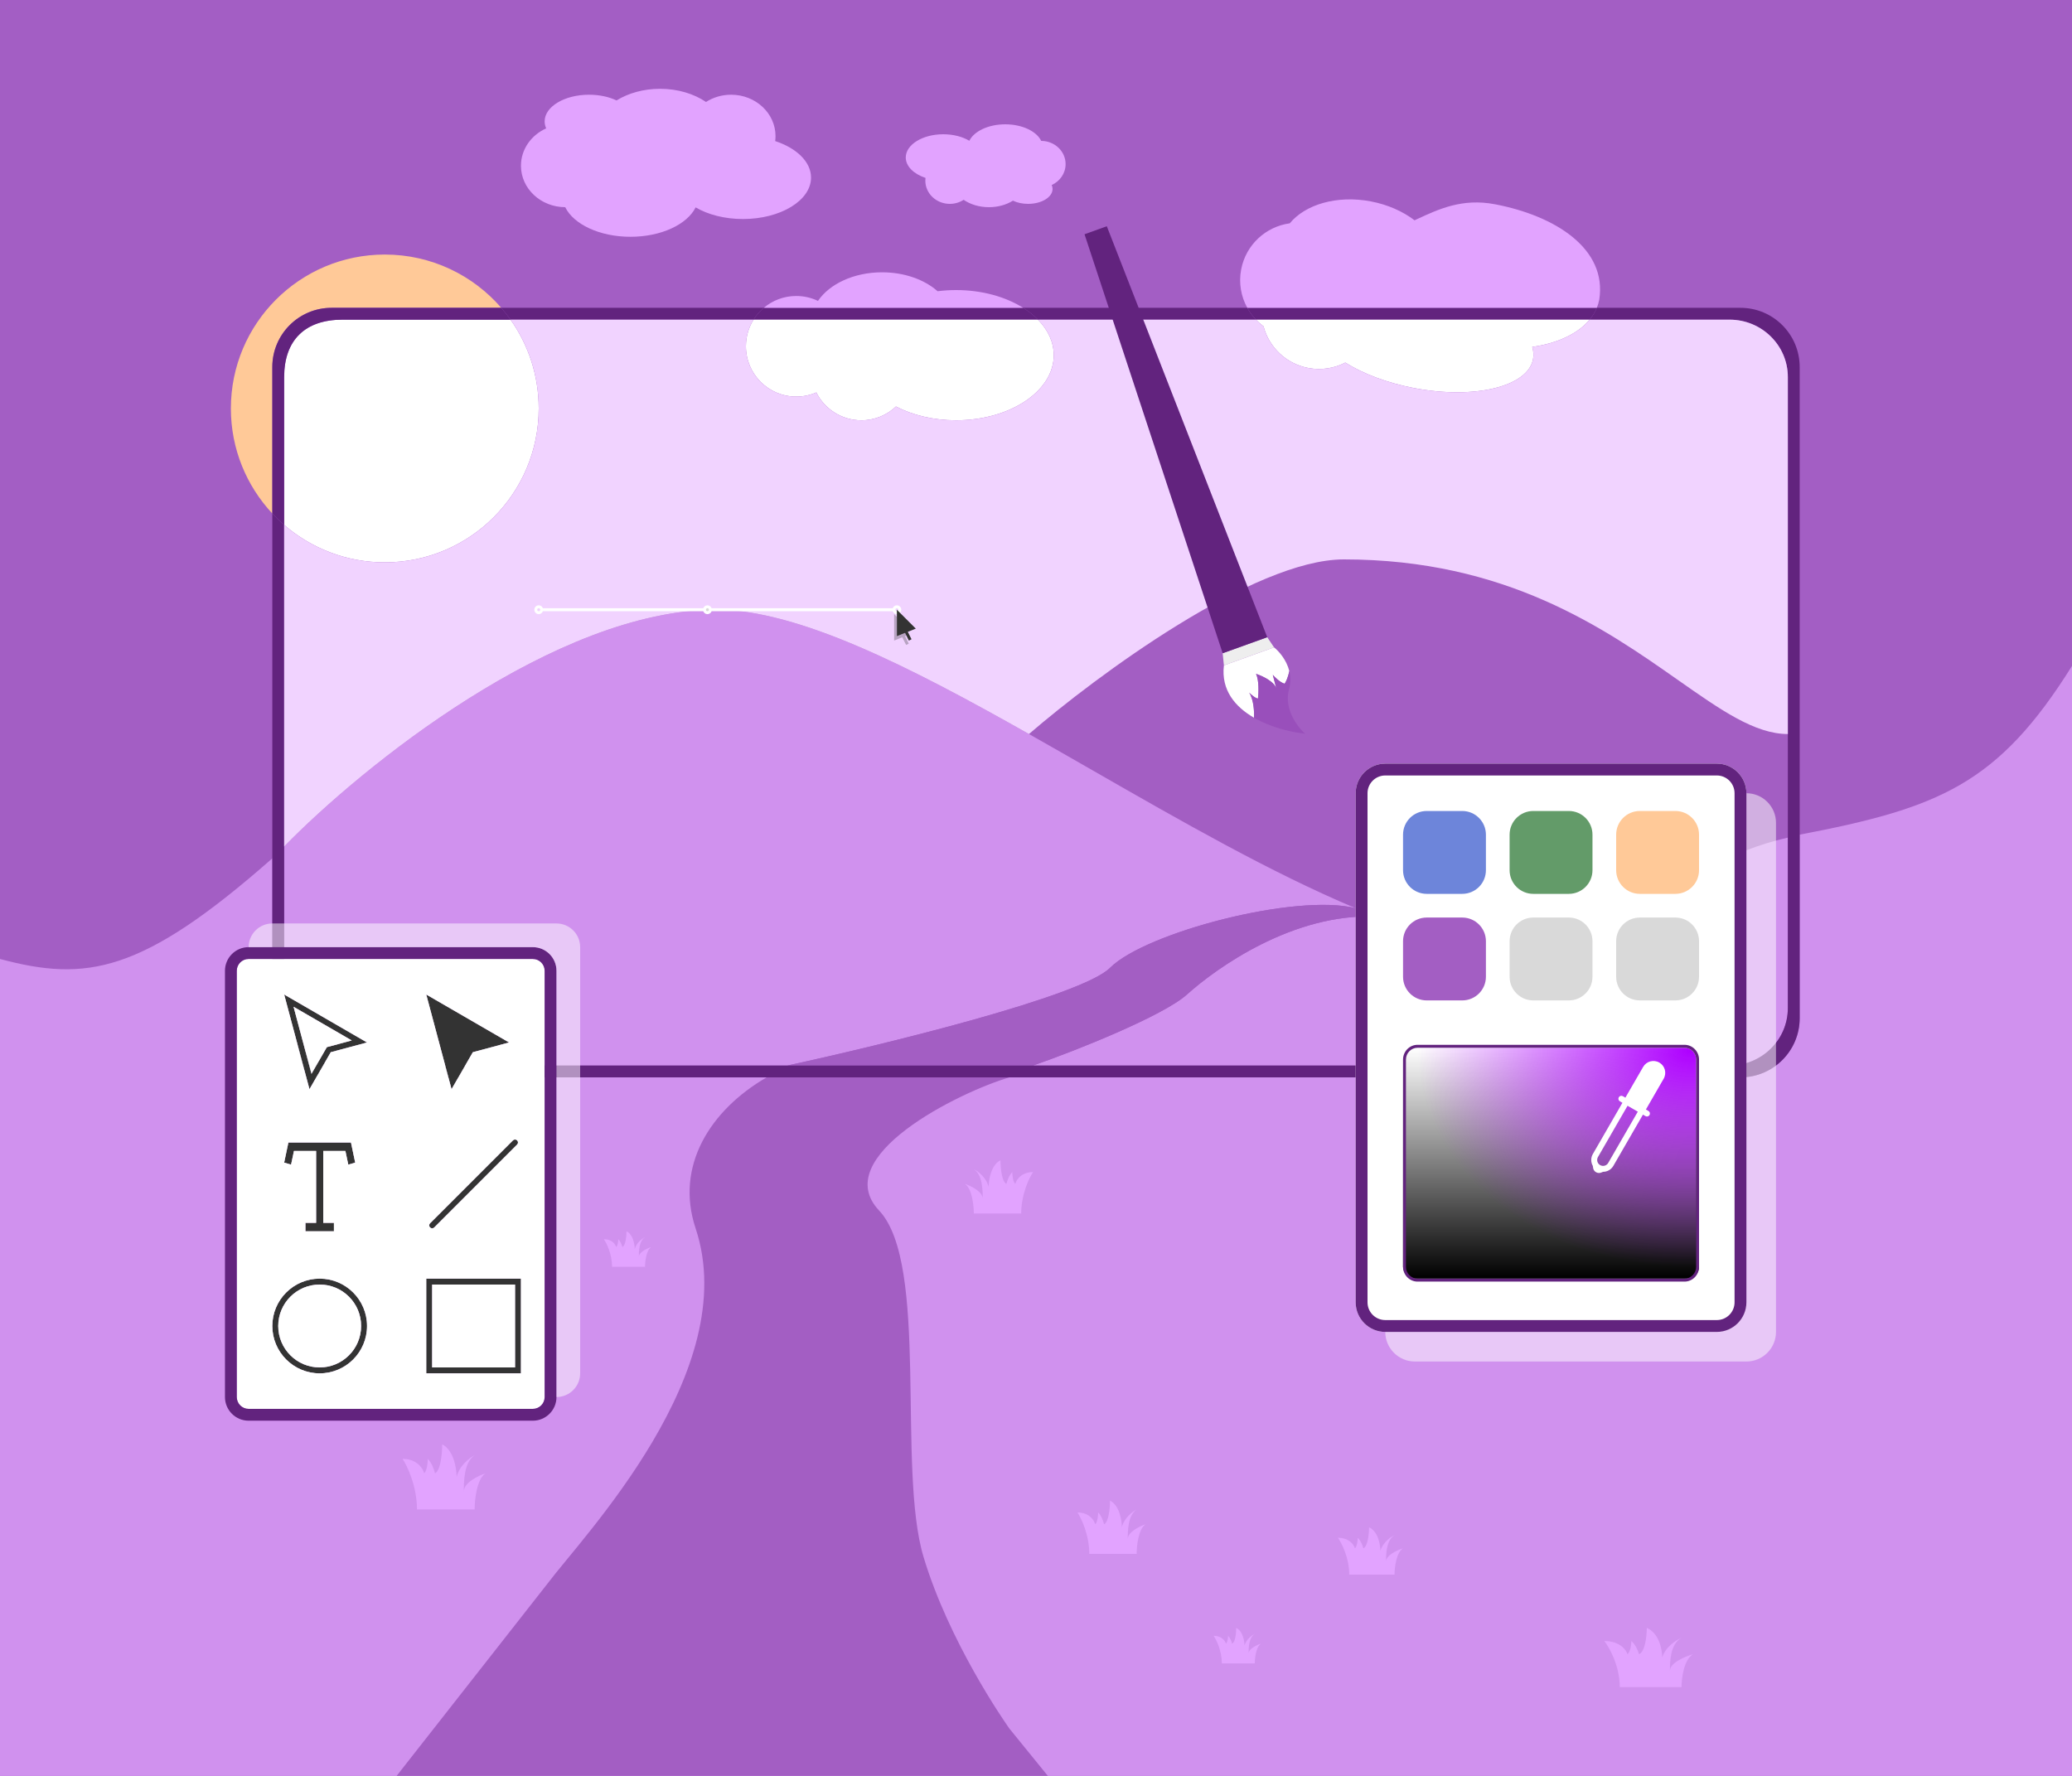
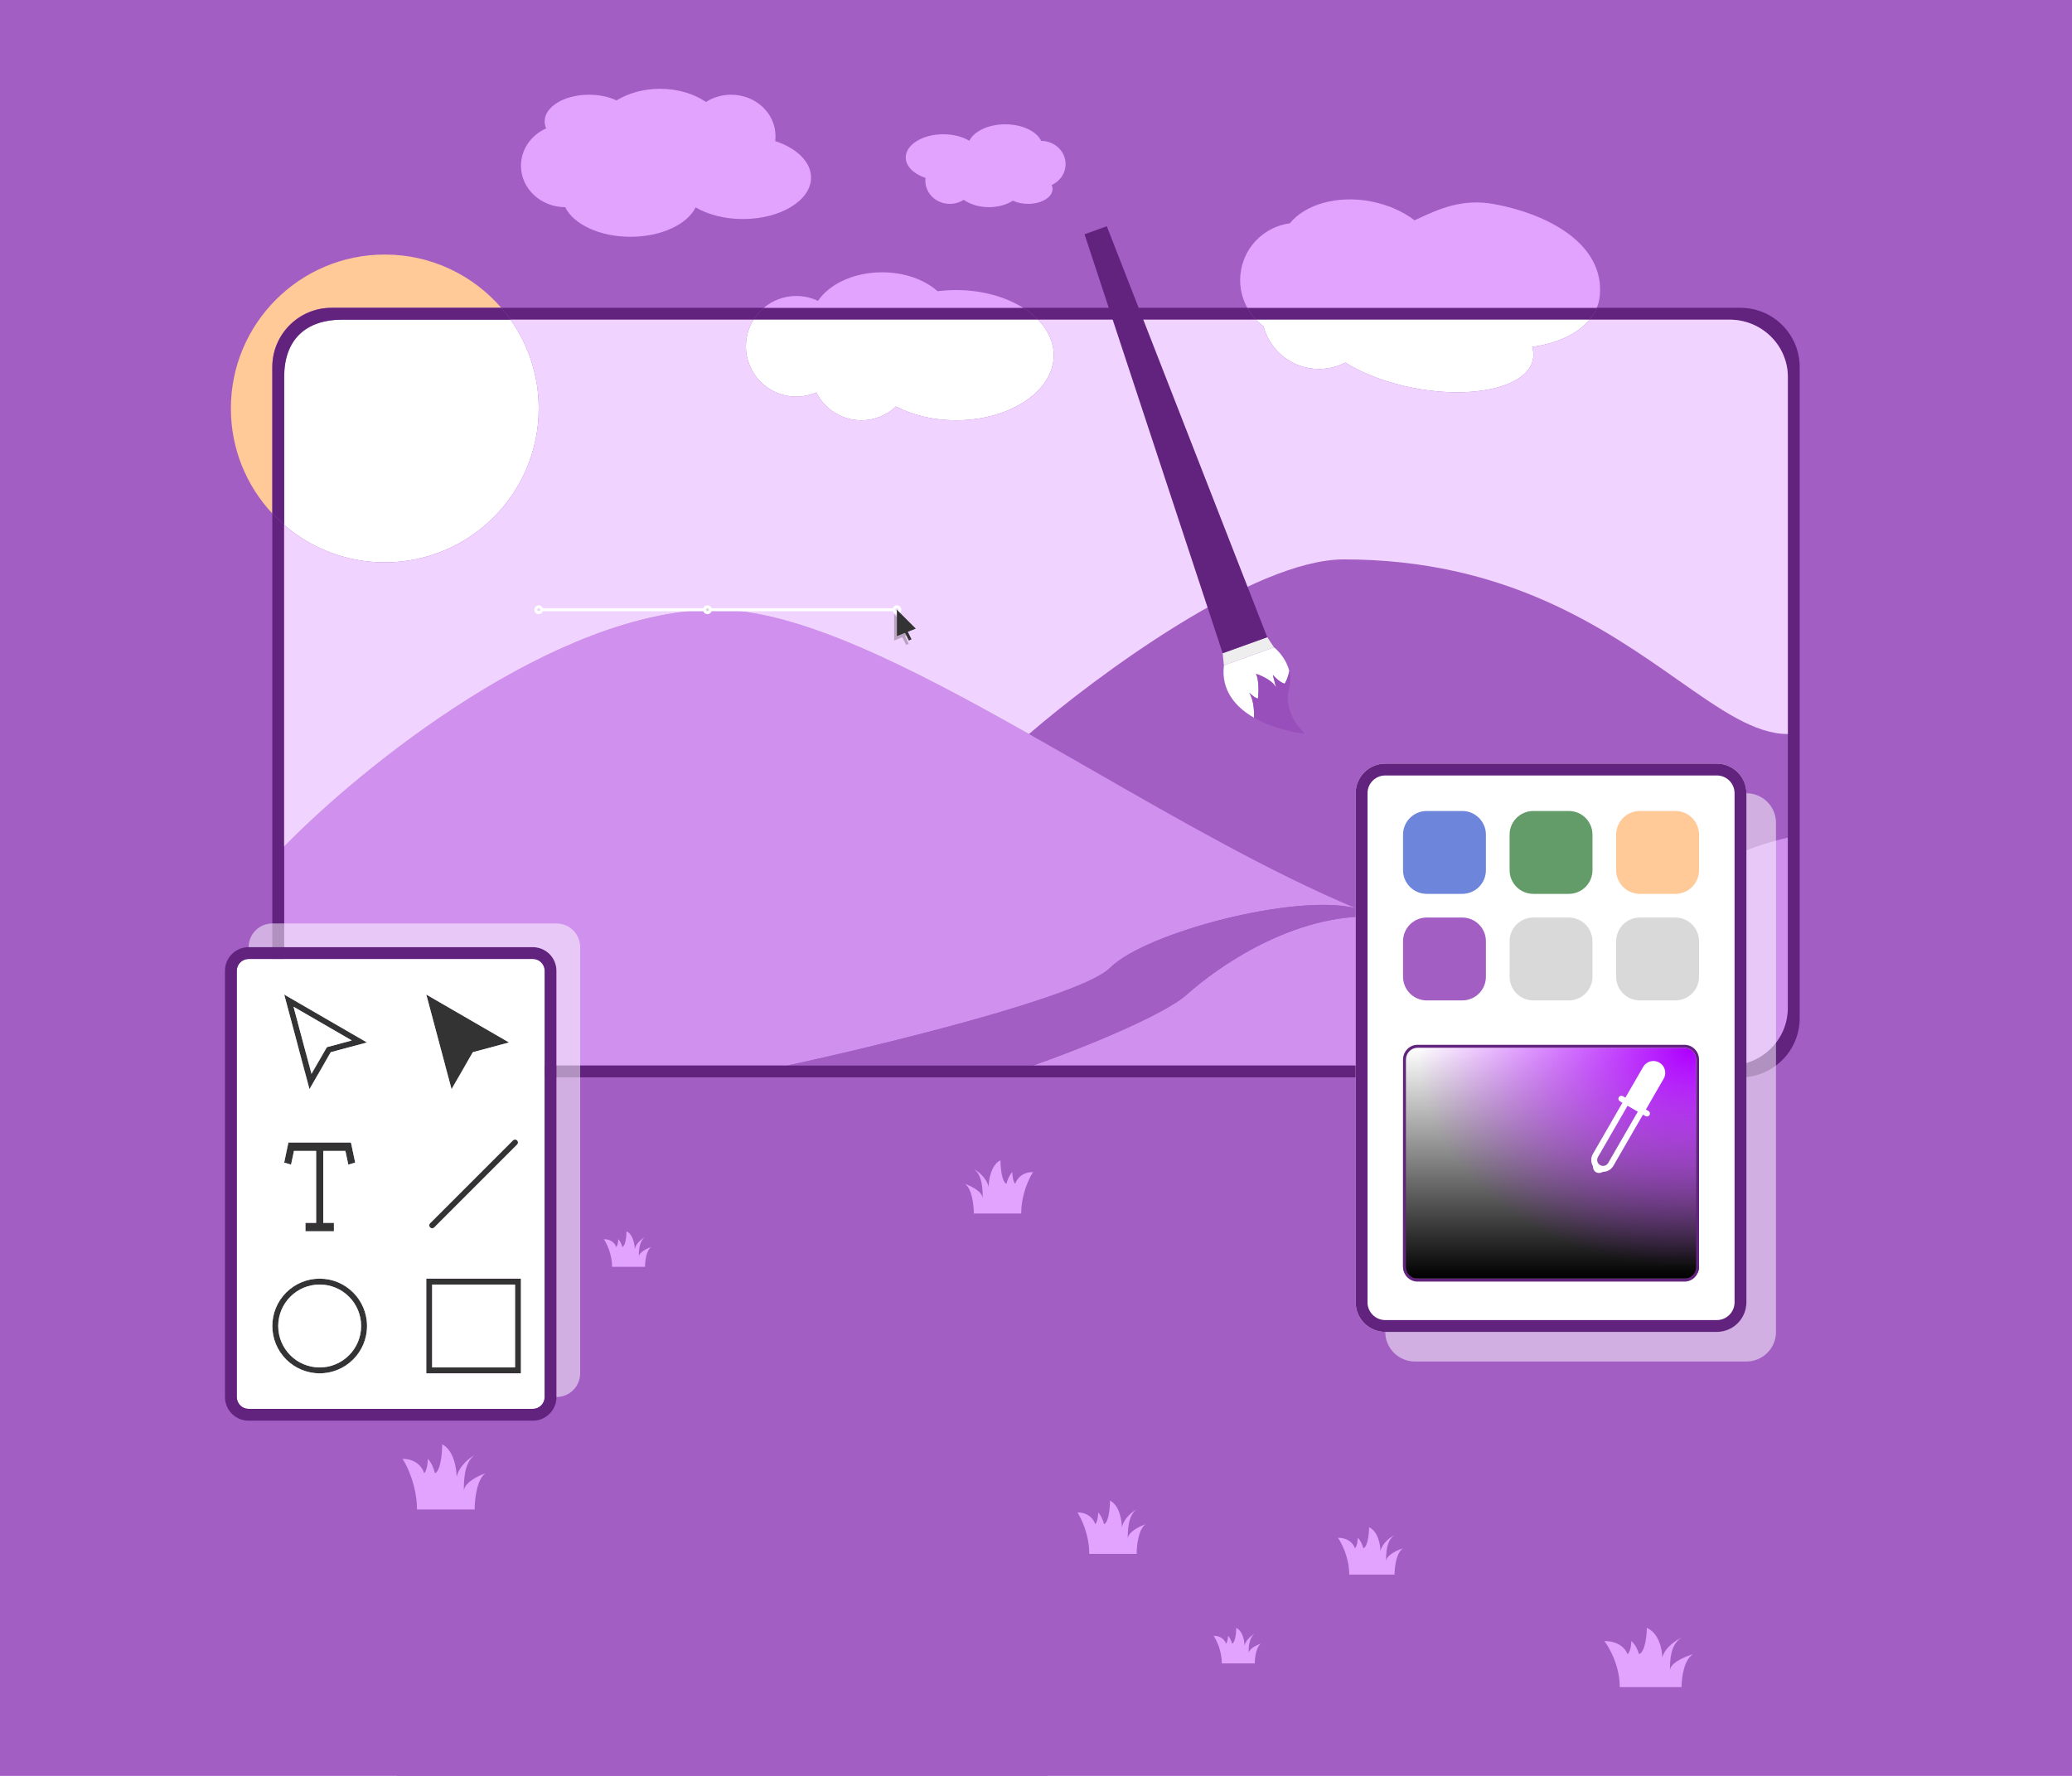
<svg xmlns="http://www.w3.org/2000/svg" width="350" height="300" viewBox="0 0 350 300" fill="none">
  <rect width="350" height="300" fill="#A35EC4" />
  <path d="M259.5 161C274 161 282 146 302 141.5V124C296.45 124 290.696 119.962 283.444 114.874C271.095 106.21 254.406 94.5 227 94.5C211.8 94.5 185.208 114.167 173.811 124C177.339 125.993 180.907 128.04 184.499 130.1C199.407 138.652 214.7 147.425 229 153.428C230.174 153.92 231.341 154.394 232.5 154.848C242.166 158.63 251.313 161 259.5 161Z" fill="#A35EC3" />
-   <path d="M294 182H56C50.477 182 46 177.523 46 172V145C23.936 164.443 14.589 165.899 0 162V300H350V112.5C337.5 132.5 327.5 136.5 304 141V172C304 177.523 299.523 182 294 182Z" fill="#D091EE" />
  <path d="M57.845 54C51.5 54 48 57.5 48 63.692V88.673C52.558 92.615 58.501 95 65 95C79.359 95 91 83.359 91 69C91 63.413 89.238 58.238 86.239 54H57.845Z" fill="white" />
  <path d="M46 62C46 56.477 50.477 52 56 52H84.673C79.905 46.488 72.86 43 65 43C50.641 43 39 54.641 39 69C39 75.861 41.658 82.102 46 86.748V62Z" fill="#FFC998" />
  <path d="M56 52C50.477 52 46 56.477 46 62V86.748C46.632 87.425 47.3 88.067 48 88.673V63.692C48 57.5 51.5 54 57.845 54H86.239C85.749 53.308 85.227 52.64 84.673 52H56Z" fill="#62237E" />
  <path d="M92.5 267.5L67 300H104H148.5H166H177L170.578 292.096C170.526 292.032 170.483 291.976 170.435 291.908C169.571 290.68 160.288 277.294 156 263C151.5 248 157 213.5 148.5 204.5C139.917 195.412 162 184.5 170.5 182H129.5C120 187.5 113.985 196.956 117.5 207.5C125.5 231.5 98.5 259.5 92.5 267.5Z" fill="#A35EC3" />
  <path fill-rule="evenodd" clip-rule="evenodd" d="M133 180H57.845C52.408 180 48 175.661 48 170.308V143C61 129.667 93.8 103 121 103C134.837 103 153.643 112.606 173.811 124C177.339 125.993 180.907 128.04 184.499 130.1C199.407 138.652 214.7 147.425 229 153.428C219 150.855 193.5 157.5 187.5 163.5C182.7 168.3 149.167 176.5 133 180ZM174.5 180H292.155C297.592 180 302 175.661 302 170.308V141.5C282 146 274 161 259.5 161C251.313 161 242.166 158.63 232.5 154.848C218.5 154.196 205.5 163.5 200.5 168C196.5 171.6 181.73 177.5 174.5 180Z" fill="#D091EE" />
  <path d="M187.5 163.5C182.7 168.3 149.167 176.5 133 180H174.5C181.73 177.5 196.5 171.6 200.5 168C205.5 163.5 218.5 154.196 232.5 154.848C231.341 154.394 230.174 153.92 229 153.428C219 150.855 193.5 157.5 187.5 163.5Z" fill="#A35EC3" />
  <path d="M129.022 52C128.346 52.571 127.759 53.246 127.288 54H175.332C174.616 53.268 173.774 52.597 172.825 52H129.022Z" fill="#62237E" />
  <path d="M210.69 52C211.09 52.725 211.582 53.398 212.154 54H268.518C269.03 53.382 269.441 52.714 269.735 52H210.69Z" fill="#62237E" />
  <path d="M238.899 65.564C249.098 67.501 258.08 65.312 258.96 60.676C259.089 59.995 259.037 59.3 258.821 58.602C263.054 58.01 266.544 56.379 268.518 54H212.154C212.545 54.411 212.972 54.789 213.433 55.128C214.359 58.618 217.207 61.446 220.991 62.165C223.206 62.585 225.389 62.215 227.247 61.252C230.24 63.129 234.301 64.692 238.899 65.564Z" fill="white" />
  <path d="M270.145 50.624C271.5 42 262.699 36.436 252.5 34.5C247.027 33.461 243.056 35.305 239.317 37.042L238.945 37.214C236.968 35.711 234.426 34.566 231.552 34.02C225.841 32.936 220.482 34.535 217.864 37.726C213.85 38.272 210.453 41.319 209.656 45.518C209.218 47.824 209.637 50.094 210.69 52H269.735C269.917 51.558 270.055 51.099 270.145 50.624Z" fill="#E2A3FF" />
  <path d="M161.5 49C160.433 49 159.389 49.068 158.378 49.197C156.179 47.248 152.795 46 149 46C144.227 46 140.105 47.974 138.172 50.832C137.06 50.299 135.815 50 134.5 50C132.413 50 130.502 50.752 129.022 52H172.825C169.87 50.14 165.885 49 161.5 49Z" fill="#E2A3FF" />
  <path d="M126 58.5C126 63.194 129.806 67 134.5 67C135.706 67 136.853 66.749 137.893 66.296C139.287 69.085 142.17 71 145.5 71C147.764 71 149.822 70.115 151.346 68.671C154.146 70.13 157.67 71 161.5 71C170.613 71 178 66.075 178 60C178 57.786 177.019 55.726 175.332 54H127.288C126.472 55.305 126 56.847 126 58.5Z" fill="white" />
  <path fill-rule="evenodd" clip-rule="evenodd" d="M268.518 54C269.03 53.382 269.441 52.714 269.735 52H294C299.523 52 304 56.477 304 62V124V141V172C304 177.523 299.523 182 294 182H56C50.477 182 46 177.523 46 172V145V86.748C46.632 87.425 47.3 88.067 48 88.673V143V170.308C48 175.661 52.408 180 57.845 180H133H174.5H292.155C297.592 180 302 175.661 302 170.308V141.5V124V63.692C302 58.339 297.592 54 292.155 54H268.518ZM212.154 54C211.582 53.398 211.09 52.725 210.69 52H172.825C173.774 52.597 174.616 53.268 175.332 54H212.154ZM127.288 54C127.759 53.246 128.346 52.571 129.022 52H84.673C85.227 52.64 85.749 53.308 86.239 54H127.288Z" fill="#62237E" />
  <path d="M302 63.692C302 58.339 297.592 54 292.155 54H268.518C266.544 56.379 263.054 58.01 258.821 58.602C259.037 59.3 259.089 59.995 258.96 60.676C258.08 65.312 249.098 67.501 238.899 65.564C234.301 64.692 230.24 63.129 227.247 61.252C225.389 62.215 223.206 62.585 220.991 62.165C217.207 61.446 214.359 58.618 213.433 55.128C212.972 54.789 212.545 54.411 212.154 54H175.332C177.019 55.726 178 57.786 178 60C178 66.075 170.613 71 161.5 71C157.67 71 154.146 70.13 151.346 68.671C149.822 70.115 147.764 71 145.5 71C142.17 71 139.287 69.085 137.893 66.296C136.853 66.749 135.706 67 134.5 67C129.806 67 126 63.194 126 58.5C126 56.847 126.472 55.305 127.288 54H86.239C89.238 58.238 91 63.413 91 69C91 83.359 79.359 95 65 95C58.501 95 52.558 92.615 48 88.673V143C61 129.667 93.8 103 121 103C134.837 103 153.643 112.606 173.811 124C185.208 114.167 211.8 94.5 227 94.5C254.406 94.5 271.095 106.21 283.444 114.874C290.696 119.962 296.45 124 302 124V63.692Z" fill="#F1D3FF" />
  <path d="M229 134C229 131.239 231.239 129 234 129H290C292.761 129 295 131.239 295 134V220C295 222.761 292.761 225 290 225H234C231.239 225 229 222.761 229 220V134Z" fill="white" />
  <path d="M295 134V220C295 222.761 292.761 225 290 225H234C234 227.761 236.239 230 239 230H295C297.761 230 300 227.761 300 225V139C300 136.239 297.761 134 295 134Z" fill="white" fill-opacity="0.5" />
  <path fill-rule="evenodd" clip-rule="evenodd" d="M290 131H234C232.343 131 231 132.343 231 134V220C231 221.657 232.343 223 234 223H290C291.657 223 293 221.657 293 220V134C293 132.343 291.657 131 290 131ZM234 129C231.239 129 229 131.239 229 134V220C229 222.761 231.239 225 234 225H290C292.761 225 295 222.761 295 220V134C295 131.239 292.761 129 290 129H234Z" fill="#62237E" />
  <path d="M237 141C237 138.791 238.791 137 241 137H247C249.209 137 251 138.791 251 141V147C251 149.209 249.209 151 247 151H241C238.791 151 237 149.209 237 147V141Z" fill="#6D85DA" />
  <path d="M255 141C255 138.791 256.791 137 259 137H265C267.209 137 269 138.791 269 141V147C269 149.209 267.209 151 265 151H259C256.791 151 255 149.209 255 147V141Z" fill="#639B69" />
  <path d="M273 141C273 138.791 274.791 137 277 137H283C285.209 137 287 138.791 287 141V147C287 149.209 285.209 151 283 151H277C274.791 151 273 149.209 273 147V141Z" fill="#FFC998" />
  <path d="M237 159C237 156.791 238.791 155 241 155H247C249.209 155 251 156.791 251 159V165C251 167.209 249.209 169 247 169H241C238.791 169 237 167.209 237 165V159Z" fill="#A35EC3" />
  <path d="M255 159C255 156.791 256.791 155 259 155H265C267.209 155 269 156.791 269 159V165C269 167.209 267.209 169 265 169H259C256.791 169 255 167.209 255 165V159Z" fill="#D9D9D9" />
  <path d="M273 159C273 156.791 274.791 155 277 155H283C285.209 155 287 156.791 287 159V165C287 167.209 285.209 169 283 169H277C274.791 169 273 167.209 273 165V159Z" fill="#D9D9D9" />
  <path d="M119.5 103.5C119.776 103.5 120 103.276 120 103C120 102.724 119.776 102.5 119.5 102.5C119.224 102.5 119 102.724 119 103C119 103.276 119.224 103.5 119.5 103.5Z" fill="#D9D9D9" />
  <path d="M91.5 103C91.5 103.276 91.276 103.5 91 103.5C90.724 103.5 90.5 103.276 90.5 103C90.5 102.724 90.724 102.5 91 102.5C91.276 102.5 91.5 102.724 91.5 103ZM91.5 103H119M151 103C151 103.276 151.224 103.5 151.5 103.5C151.776 103.5 152 103.276 152 103C152 102.724 151.776 102.5 151.5 102.5C151.224 102.5 151 102.724 151 103ZM151 103H120M119 103C119 103.276 119.224 103.5 119.5 103.5C119.776 103.5 120 103.276 120 103M119 103C119 102.724 119.224 102.5 119.5 102.5C119.776 102.5 120 102.724 120 103" stroke="white" stroke-width="0.5" />
  <path d="M153.973 107.992L153.345 106.735L154.695 106.195L151.5 103V104.204V107.473L152.879 106.921L153.109 107.381L153.526 108.215L153.973 107.992Z" fill="#333333" />
  <path d="M152.879 106.921L151.5 107.473V104.204L151.034 103.738V108.211L152.413 107.659L153.061 108.953L153.508 108.73L152.879 107.473L153.109 107.381L152.879 106.921Z" fill="#333333" fill-opacity="0.3" />
  <rect x="237" y="177" width="50" height="39" rx="2" fill="url(#paint0_linear_160_131)" />
  <path d="M237.49 179C237.49 177.895 238.368 177 239.451 177H284.549C285.632 177 286.51 177.895 286.51 179V214C286.51 215.105 285.632 216 284.549 216H239.451C238.368 216 237.49 215.105 237.49 214V179Z" fill="url(#paint1_radial_160_131)" />
  <path fill-rule="evenodd" clip-rule="evenodd" d="M239.451 176.5H284.549C285.903 176.5 287 177.619 287 179V214C287 215.381 285.903 216.5 284.549 216.5H239.451C238.097 216.5 237 215.381 237 214V179C237 177.619 238.097 176.5 239.451 176.5ZM239.451 177C238.368 177 237.49 177.895 237.49 179V214C237.49 215.105 238.368 216 239.451 216H284.549C285.632 216 286.51 215.105 286.51 214V179C286.51 177.895 285.632 177 284.549 177H239.451Z" fill="#62237E" />
  <path fill-rule="evenodd" clip-rule="evenodd" d="M274.059 186.294L269.059 194.954C268.689 195.596 268.714 196.356 269.059 196.955L269.108 197.298C269.201 197.938 269.868 198.323 270.468 198.083L270.791 197.955C271.481 197.954 272.153 197.596 272.523 196.954L277.523 188.294L277.956 188.544C278.195 188.682 278.501 188.6 278.639 188.361C278.777 188.122 278.695 187.816 278.456 187.678L278.023 187.428L281.023 182.232C281.575 181.275 281.247 180.052 280.291 179.5C279.334 178.948 278.111 179.275 277.559 180.232L274.559 185.428L274.126 185.178C273.887 185.04 273.581 185.122 273.443 185.361C273.305 185.6 273.387 185.906 273.626 186.044L274.059 186.294ZM274.925 186.794L269.925 195.454C269.649 195.933 269.813 196.544 270.291 196.821C270.769 197.097 271.381 196.933 271.657 196.454L276.657 187.794L274.925 186.794Z" fill="white" />
  <path d="M206.533 110.353L214.061 107.645L215.209 109.358L206.74 112.404L206.533 110.353Z" fill="#EEEEEE" />
  <path d="M214.061 107.645L206.533 110.353L183.197 39.574L186.961 38.22L214.061 107.645Z" fill="#62237E" />
  <path fill-rule="evenodd" clip-rule="evenodd" d="M206.74 112.404L215.209 109.358C216.034 110.007 217.306 111.46 217.782 113.34C217.607 114.413 217.188 115.227 217 115.5C216.281 115.322 215.367 114.426 215 114L215.611 116.353C215.617 116.373 215.622 116.394 215.627 116.415L215.611 116.353C215.259 115.115 213.178 114.16 212.165 113.834C212.696 114.901 212.61 117.056 212.5 118C212.1 118 211.333 117.333 211 117C211.8 118.2 211.882 120.329 211.823 121.244C208.677 119.429 206.241 116.601 206.74 112.404Z" fill="white" />
  <path d="M220.456 123.943C218.867 123.778 216.796 123.356 214.743 122.597C213.746 122.229 212.753 121.781 211.823 121.244C211.882 120.329 211.8 118.2 211 117C211.333 117.333 212.1 118 212.5 118C212.61 117.056 212.696 114.901 212.165 113.834C213.178 114.16 215.259 115.115 215.611 116.353L215.627 116.415C215.622 116.394 215.617 116.373 215.611 116.353L215 114C215.367 114.426 216.281 115.322 217 115.5C217.188 115.227 217.607 114.413 217.782 113.34C218.018 114.275 218.058 115.315 217.747 116.415C217.485 117.344 217.482 118.255 217.641 119.11C218.049 121.304 219.526 123.13 220.456 123.943Z" fill="#994FBB" />
  <path fill-rule="evenodd" clip-rule="evenodd" d="M72 168L86 176.106L79.872 177.752L76.275 184L72 168Z" fill="white" />
  <path fill-rule="evenodd" clip-rule="evenodd" d="M55.872 177.752L62 176.106L48 168L52.275 184L55.872 177.752ZM52.616 181.403L55.212 176.894L59.415 175.765L49.59 170.076L52.616 181.403Z" fill="white" />
  <path fill-rule="evenodd" clip-rule="evenodd" d="M47 224C47 227.866 50.134 231 54 231C57.866 231 61 227.866 61 224C61 220.134 57.866 217 54 217C50.134 217 47 220.134 47 224ZM54 216C49.582 216 46 219.582 46 224C46 228.418 49.582 232 54 232C58.418 232 62 228.418 62 224C62 219.582 58.418 216 54 216Z" fill="white" />
  <path fill-rule="evenodd" clip-rule="evenodd" d="M87 217H73V231H87V217ZM72 216V232H88V216H72Z" fill="white" />
  <path fill-rule="evenodd" clip-rule="evenodd" d="M48.716 193H59.284L60 196.398L58.832 196.745L58.344 194.429H54.602V206.571H56.407V208H51.593V206.571H53.398V194.429H49.656L49.168 196.745L48 196.398L48.716 193Z" fill="white" />
  <path fill-rule="evenodd" clip-rule="evenodd" d="M87.354 192.646C87.549 192.842 87.549 193.158 87.354 193.354L73.354 207.354C73.158 207.549 72.842 207.549 72.646 207.354C72.451 207.158 72.451 206.842 72.646 206.646L86.646 192.646C86.842 192.451 87.158 192.451 87.354 192.646Z" fill="white" />
  <path fill-rule="evenodd" clip-rule="evenodd" d="M72 168L86 176.106L79.872 177.752L76.275 184L72 168ZM55.872 177.752L62 176.106L48 168L52.275 184L55.872 177.752ZM54 216C49.582 216 46 219.582 46 224C46 228.418 49.582 232 54 232C58.418 232 62 228.418 62 224C62 219.582 58.418 216 54 216ZM88 216H72V232H88V216ZM60 196.398L58.832 196.745L58.344 194.429H54.602V206.571H56.407V208H51.593V206.571H53.398V194.429H49.656L49.168 196.745L48 196.398L48.716 193H59.284L60 196.398ZM87.354 192.646C87.549 192.842 87.549 193.158 87.354 193.354L73.354 207.354C73.158 207.549 72.842 207.549 72.646 207.354C72.451 207.158 72.451 206.842 72.646 206.646L86.646 192.646C86.842 192.451 87.158 192.451 87.354 192.646ZM59.415 175.765L49.59 170.076L52.616 181.403L55.212 176.894L59.415 175.765ZM54 231C50.134 231 47 227.866 47 224C47 220.134 50.134 217 54 217C57.866 217 61 220.134 61 224C61 227.866 57.866 231 54 231ZM87 217H73V231H87V217Z" fill="#333333" />
  <path d="M49.59 170.076L59.415 175.765L55.212 176.894L52.616 181.403L49.59 170.076Z" fill="white" />
  <path d="M54 231C50.134 231 47 227.866 47 224C47 220.134 50.134 217 54 217C57.866 217 61 220.134 61 224C61 227.866 57.866 231 54 231Z" fill="white" />
  <path d="M73 217H87V231H73V217Z" fill="white" />
  <path fill-rule="evenodd" clip-rule="evenodd" d="M86 176.106L72 168L76.275 184L79.872 177.752L86 176.106ZM62 176.106L55.872 177.752L52.275 184L48 168L62 176.106ZM46 224C46 219.582 49.582 216 54 216C58.418 216 62 219.582 62 224C62 228.418 58.418 232 54 232C49.582 232 46 228.418 46 224ZM72 216H88V232H72V216ZM58.832 196.745L60 196.398L59.284 193H48.716L48 196.398L49.168 196.745L49.656 194.429H53.398V206.571H51.593V208H56.407V206.571H54.602V194.429H58.344L58.832 196.745ZM87.354 193.354C87.549 193.158 87.549 192.842 87.354 192.646C87.158 192.451 86.842 192.451 86.646 192.646L72.646 206.646C72.451 206.842 72.451 207.158 72.646 207.354C72.842 207.549 73.158 207.549 73.354 207.354L87.354 193.354ZM42 162H90C91.105 162 92 162.895 92 164V236C92 237.105 91.105 238 90 238H42C40.895 238 40 237.105 40 236V164C40 162.895 40.895 162 42 162Z" fill="white" />
  <path fill-rule="evenodd" clip-rule="evenodd" d="M90 160H42C39.791 160 38 161.791 38 164V236C38 238.209 39.791 240 42 240H90C92.209 240 94 238.209 94 236V164C94 161.791 92.209 160 90 160ZM90 162H42C40.895 162 40 162.895 40 164V236C40 237.105 40.895 238 42 238H90C91.105 238 92 237.105 92 236V164C92 162.895 91.105 162 90 162Z" fill="#62237E" />
  <path d="M42 160H90C92.209 160 94 161.791 94 164V236C96.209 236 98 234.209 98 232V160C98 157.791 96.209 156 94 156H46C43.791 156 42 157.791 42 160Z" fill="white" fill-opacity="0.5" />
  <path d="M92 20.5C92 18.015 95.358 16 99.5 16C101.254 16 102.867 16.361 104.144 16.966C106.138 15.739 108.702 15 111.5 15C114.49 15 117.214 15.843 119.259 17.226C120.465 16.453 121.926 16 123.5 16C127.642 16 131 19.134 131 23C131 23.282 130.982 23.56 130.947 23.834C134.551 25.015 137 27.334 137 30C137 33.866 131.851 37 125.5 37C122.395 37 119.577 36.251 117.507 35.033C116.076 37.907 111.69 40 106.5 40C101.29 40 96.89 37.892 95.476 35C91.345 34.988 88 31.859 88 28C88 25.216 89.741 22.812 92.262 21.684C92.091 21.307 92 20.91 92 20.5Z" fill="#E2A3FF" />
  <path d="M177.796 31.92C177.796 33.312 175.946 34.44 173.663 34.44C172.697 34.44 171.808 34.238 171.104 33.899C170.006 34.586 168.593 35 167.051 35C165.403 35 163.903 34.528 162.776 33.754C162.111 34.187 161.306 34.44 160.439 34.44C158.156 34.44 156.306 32.685 156.306 30.52C156.306 30.362 156.316 30.206 156.335 30.053C154.349 29.391 153 28.093 153 26.6C153 24.435 155.837 22.68 159.337 22.68C161.048 22.68 162.601 23.1 163.741 23.782C164.529 22.172 166.947 21 169.806 21C172.677 21 175.101 22.181 175.88 23.8C178.157 23.807 180 25.559 180 27.72C180 29.279 179.041 30.625 177.651 31.257C177.746 31.468 177.796 31.691 177.796 31.92Z" fill="#E2A3FF" />
  <path d="M184 262.5C184 259.3 182.667 256.5 182 255.5C184 255.5 184.833 256.833 185 257.5C185.4 257.1 185.5 256 185.5 255.5C186 256 186.333 256.833 186.5 257.5C187.3 257.1 187.5 254.667 187.5 253.5C189.1 254.3 189.5 256.833 189.5 258C189.9 256.4 191.333 255.333 192 255C190.5 256 190.5 258.667 190.5 260C190.5 258.8 192.5 257.833 193.5 257.5C192.3 258.3 192 261.167 192 262.5H184Z" fill="#E2A3FF" />
  <path d="M70.435 255C70.435 251.089 68.812 247.667 68 246.444C70.435 246.444 71.449 248.074 71.652 248.889C72.139 248.4 72.261 247.056 72.261 246.444C72.87 247.056 73.275 248.074 73.478 248.889C74.452 248.4 74.696 245.426 74.696 244C76.644 244.978 77.13 248.074 77.13 249.5C77.617 247.544 79.362 246.241 80.174 245.833C78.348 247.056 78.348 250.315 78.348 251.944C78.348 250.478 80.783 249.296 82 248.889C80.539 249.867 80.174 253.37 80.174 255H70.435Z" fill="#E2A3FF" />
  <path d="M103.391 214C103.391 211.867 102.464 210 102 209.333C103.391 209.333 103.971 210.222 104.087 210.667C104.365 210.4 104.435 209.667 104.435 209.333C104.783 209.667 105.014 210.222 105.13 210.667C105.687 210.4 105.826 208.778 105.826 208C106.939 208.533 107.217 210.222 107.217 211C107.496 209.933 108.493 209.222 108.957 209C107.913 209.667 107.913 211.444 107.913 212.333C107.913 211.533 109.304 210.889 110 210.667C109.165 211.2 108.957 213.111 108.957 214H103.391Z" fill="#E2A3FF" />
  <path d="M172.5 205C172.5 201.8 173.833 199 174.5 198C172.5 198 171.667 199.333 171.5 200C171.1 199.6 171 198.5 171 198C170.5 198.5 170.167 199.333 170 200C169.2 199.6 169 197.167 169 196C167.4 196.8 167 199.333 167 200.5C166.6 198.9 165.167 197.833 164.5 197.5C166 198.5 166 201.167 166 202.5C166 201.3 164 200.333 163 200C164.2 200.8 164.5 203.667 164.5 205H172.5Z" fill="#E2A3FF" />
  <path d="M227.913 266C227.913 263.156 226.638 260.667 226 259.778C227.913 259.778 228.71 260.963 228.87 261.556C229.252 261.2 229.348 260.222 229.348 259.778C229.826 260.222 230.145 260.963 230.304 261.556C231.07 261.2 231.261 259.037 231.261 258C232.791 258.711 233.174 260.963 233.174 262C233.557 260.578 234.928 259.63 235.565 259.333C234.13 260.222 234.13 262.593 234.13 263.778C234.13 262.711 236.043 261.852 237 261.556C235.852 262.267 235.565 264.815 235.565 266H227.913Z" fill="#E2A3FF" />
  <path d="M273.609 285C273.609 281.444 271.87 278.333 271 277.222C273.609 277.222 274.696 278.704 274.913 279.444C275.435 279 275.565 277.778 275.565 277.222C276.217 277.778 276.652 278.704 276.87 279.444C277.913 279 278.174 276.296 278.174 275C280.261 275.889 280.783 278.704 280.783 280C281.304 278.222 283.174 277.037 284.043 276.667C282.087 277.778 282.087 280.741 282.087 282.222C282.087 280.889 284.696 279.815 286 279.444C284.435 280.333 284.043 283.519 284.043 285H273.609Z" fill="#E2A3FF" />
  <path d="M206.391 281C206.391 278.867 205.464 277 205 276.333C206.391 276.333 206.971 277.222 207.087 277.667C207.365 277.4 207.435 276.667 207.435 276.333C207.783 276.667 208.014 277.222 208.13 277.667C208.687 277.4 208.826 275.778 208.826 275C209.939 275.533 210.217 277.222 210.217 278C210.496 276.933 211.493 276.222 211.957 276C210.913 276.667 210.913 278.444 210.913 279.333C210.913 278.533 212.304 277.889 213 277.667C212.165 278.2 211.957 280.111 211.957 281H206.391Z" fill="#E2A3FF" />
  <defs>
    <linearGradient id="paint0_linear_160_131" x1="262" y1="177" x2="262" y2="216" gradientUnits="userSpaceOnUse">
      <stop stop-color="white" />
      <stop offset="1" />
    </linearGradient>
    <radialGradient id="paint1_radial_160_131" cx="0" cy="0" r="1" gradientUnits="userSpaceOnUse" gradientTransform="translate(285.5 177.5) rotate(179.39) scale(47.003 37.331)">
      <stop stop-color="#AE00FF" />
      <stop offset="0.979" stop-color="#AE00FF" stop-opacity="0" />
      <stop offset="1" stop-color="white" stop-opacity="0" />
    </radialGradient>
  </defs>
</svg>